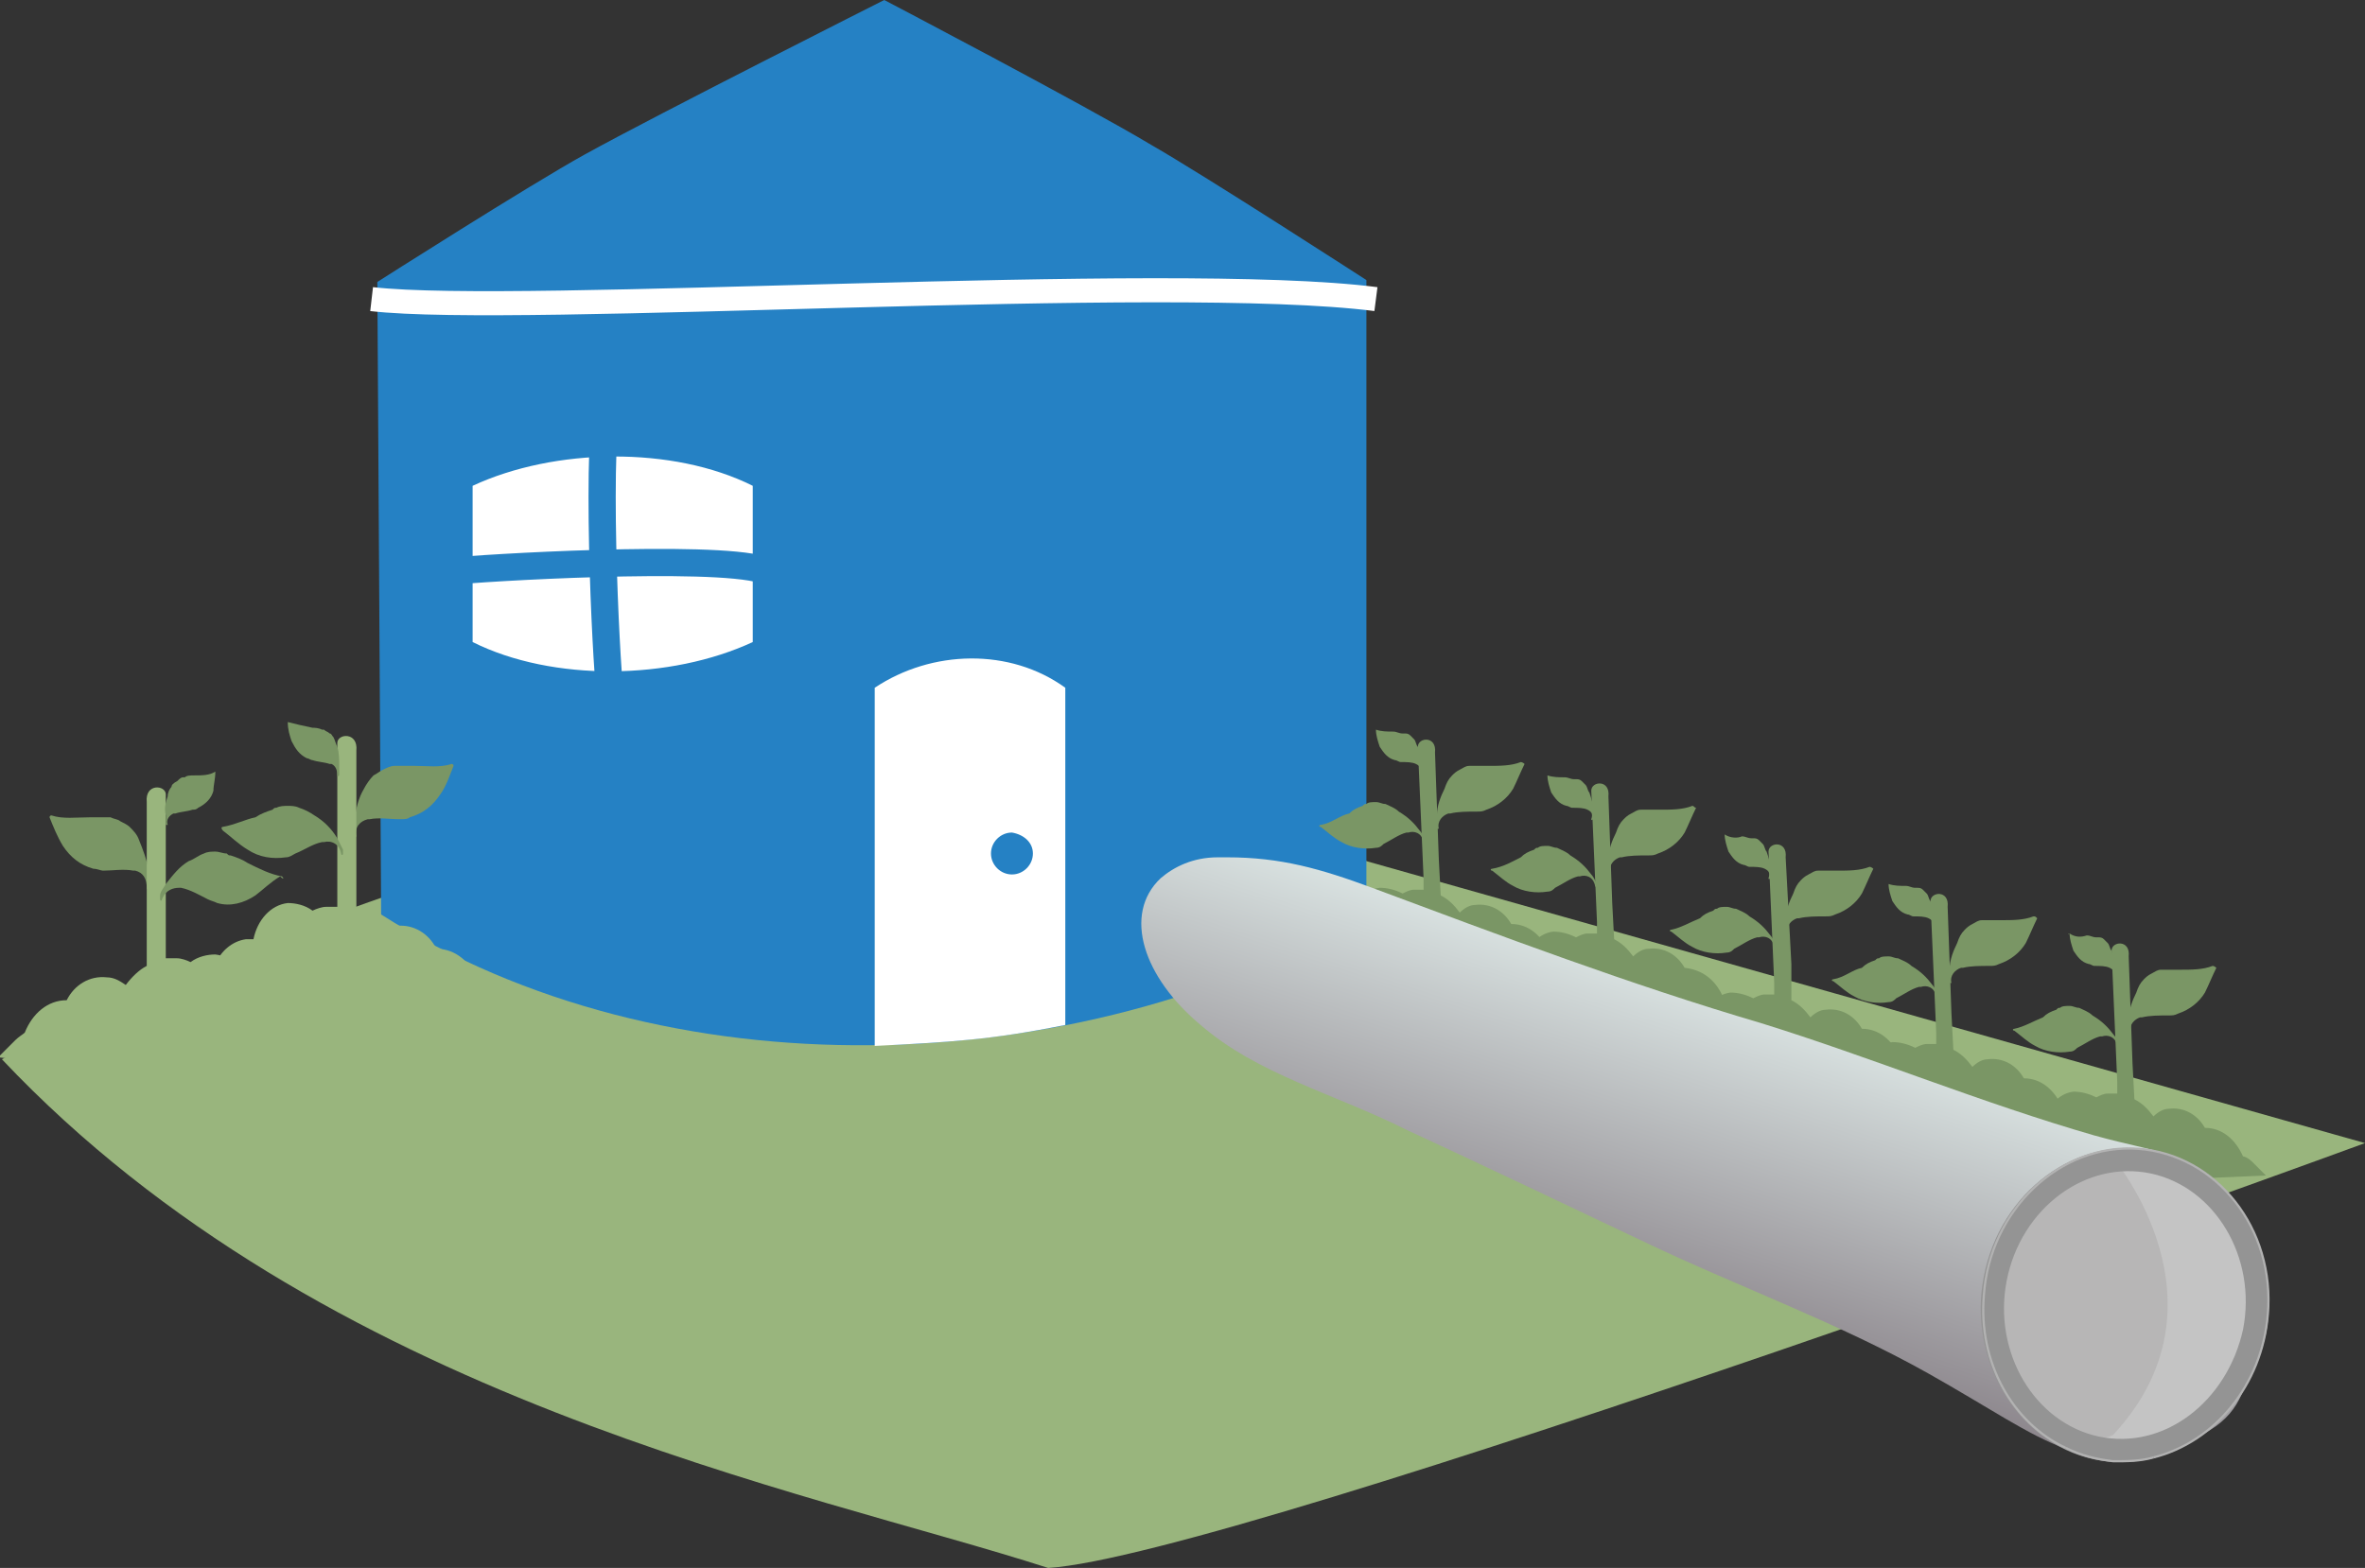
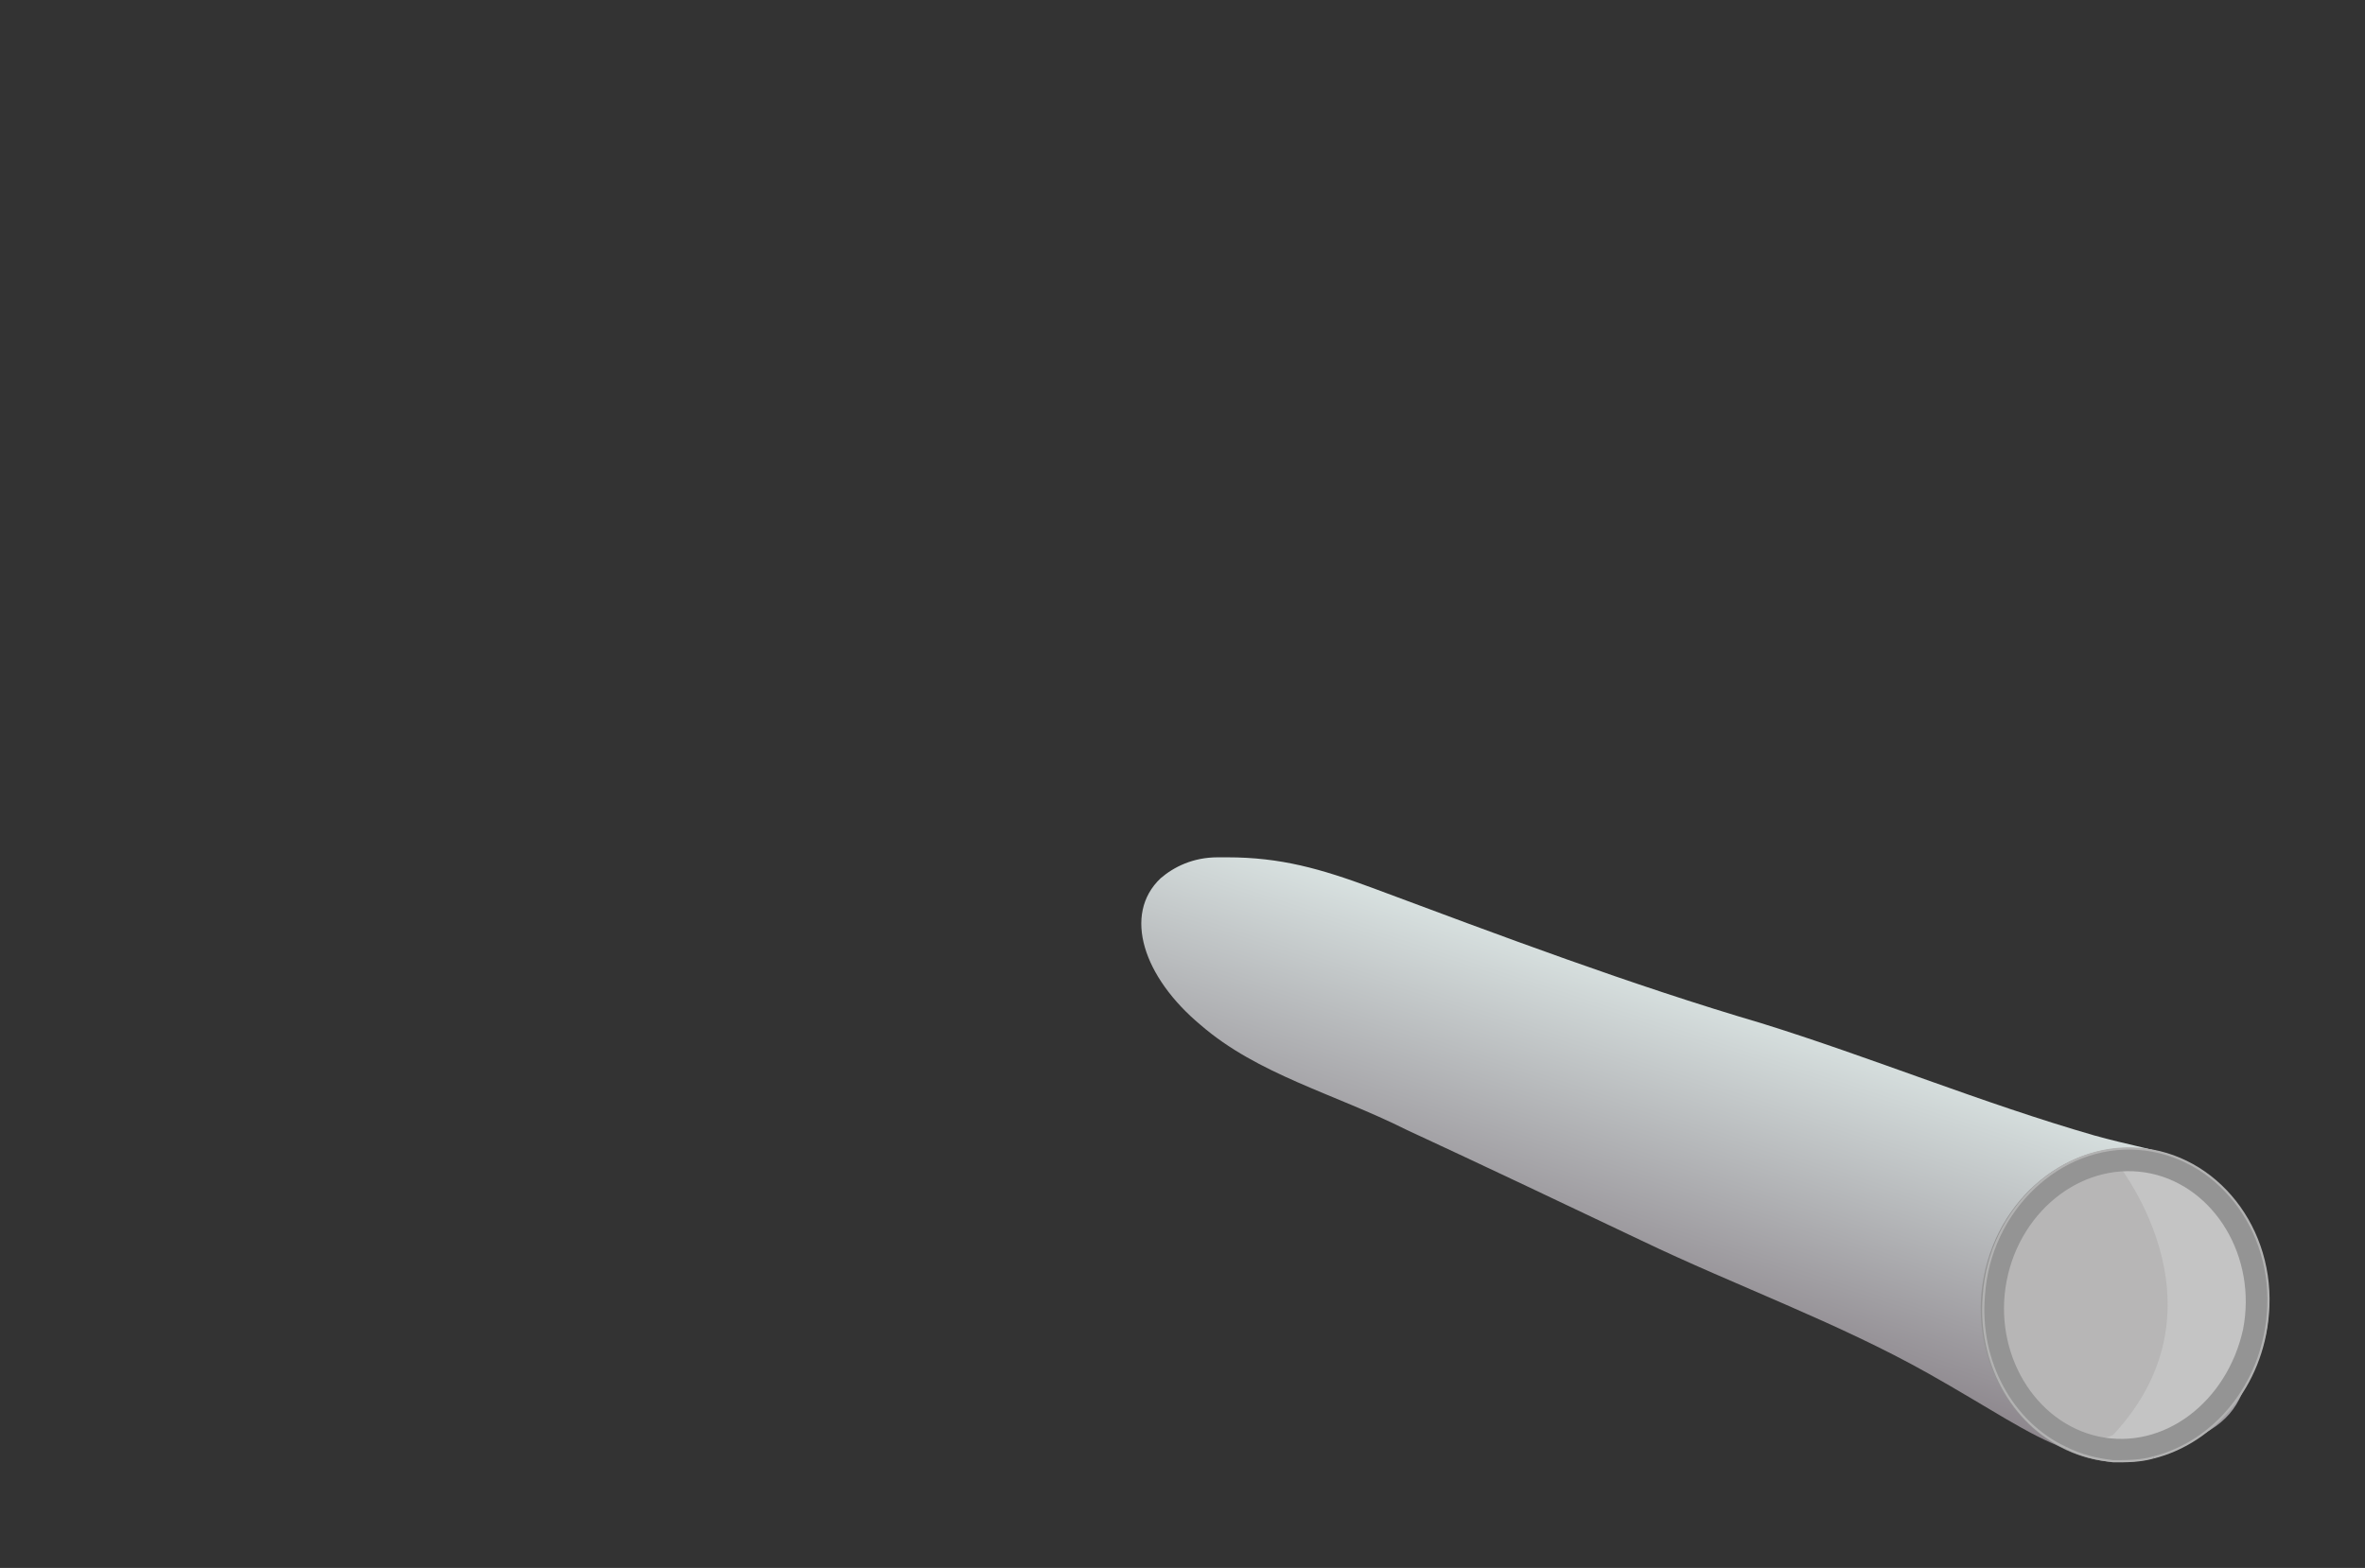
<svg xmlns="http://www.w3.org/2000/svg" xmlns:xlink="http://www.w3.org/1999/xlink" version="1.1" id="Calque_1" x="0px" y="0px" viewBox="0 0 124.1 82.3" style="enable-background:new 0 0 124.1 82.3;" xml:space="preserve">
  <rect x="0" y="0" width="124.1" height="82.3" fill="#333333" stroke="none" />
  <style type="text/css">
	.st0{clip-path:url(#SVGID_2_);fill:#99B57D;}
	.st1{clip-path:url(#SVGID_2_);fill:#2581C4;}
	.st2{clip-path:url(#SVGID_2_);fill:#FFFFFF;}
	.st3{clip-path:url(#SVGID_2_);fill:none;stroke:#2581C4;stroke-width:1.428;stroke-miterlimit:10;}
	.st4{clip-path:url(#SVGID_2_);fill:none;stroke:#FFFFFF;stroke-width:1.264;stroke-miterlimit:10;}
	.st5{clip-path:url(#SVGID_2_);fill:#7A9665;}
	.st6{clip-path:url(#SVGID_4_);fill:url(#SVGID_5_);}
	.st7{clip-path:url(#SVGID_7_);fill:#C4C4C4;}
	.st8{clip-path:url(#SVGID_7_);fill:#B7B6B6;}
	.st9{clip-path:url(#SVGID_7_);fill:none;stroke:#949494;stroke-width:1.221;stroke-miterlimit:10;}
	.st10{clip-path:url(#SVGID_7_);fill:none;stroke:#B2B2B2;stroke-width:0.116;stroke-miterlimit:10;}
</style>
  <g>
    <defs>
-       <rect id="SVGID_1_" y="0" width="124.1" height="82.3" />
-     </defs>
+       </defs>
    <clipPath id="SVGID_2_">
      <use xlink:href="#SVGID_1_" style="overflow:visible;" />
    </clipPath>
-     <path class="st0" d="M0.1,55.6c0,0,34.7-18.3,58.5-14.1L124.1,60c0,0-59.2,21.7-69.1,22.3C42.3,78.2,17,73.5,0.1,55.6" />
    <path class="st1" d="M71.7,14.7V48c-15.3,8.8-36.8,9.5-51.7,0l-0.2-33.2c0,0,8-5.1,10.9-6.7C34.5,6,46.4,0,46.4,0s10.5,5.5,14,7.6   C63.2,9.2,71.7,14.7,71.7,14.7" />
-     <path class="st2" d="M39.5,25.5c-4.2-2.1-10.4-2-14.7,0l0,8.2c4.2,2.1,10.4,2,14.7,0L39.5,25.5z" />
    <path class="st3" d="M23.6,30c1.6-0.2,13.7-0.9,16.4-0.1" />
    <path class="st3" d="M32,36.3c-0.2-1.6-0.8-13.4,0-16" />
    <path class="st2" d="M55.9,36.1c-2.9-2.1-7-2-10,0l0,18.8c3.9-0.2,6-0.3,10-1.1L55.9,36.1z" />
    <path class="st1" d="M54.2,44.8c0,0.6-0.5,1.1-1.1,1.1c-0.6,0-1.1-0.5-1.1-1.1c0-0.6,0.5-1.1,1.1-1.1   C53.7,43.8,54.2,44.2,54.2,44.8" />
-     <path class="st4" d="M19.5,15.7c7.8,0.9,41.8-1.4,52.7,0" />
    <path class="st5" d="M79.8,40c-0.5,0.2-1.1,0.2-1.7,0.2c-0.3,0-0.6,0-0.8,0c-0.1,0-0.1,0-0.2,0c-0.2,0-0.3,0.1-0.5,0.2   c-0.2,0.1-0.3,0.2-0.4,0.3c-0.2,0.2-0.3,0.4-0.4,0.7c-0.2,0.4-0.4,0.9-0.4,1.4c0,0.2,0,0.4,0,0.6c0,0,0,0.1,0,0.1c0,0,0.1,0,0.1,0   c-0.1-0.4,0.2-0.7,0.5-0.8c0,0,0.1,0,0.1,0c0.4-0.1,0.9-0.1,1.4-0.1c0.2,0,0.3,0,0.5-0.1c0.6-0.2,1.1-0.6,1.4-1.1   c0.2-0.4,0.4-0.9,0.6-1.3C79.9,40,79.8,40,79.8,40C79.8,40,79.8,40,79.8,40" />
    <path class="st5" d="M81.8,50.3c-0.2-0.2-0.4-0.3-0.5-0.3c-0.4-0.9-1.1-1.5-2-1.5c-0.4-0.7-1.1-1.1-1.9-1c-0.3,0-0.6,0.2-0.8,0.4   c-0.3-0.4-0.6-0.7-1-0.9l-0.1-1.9l0,0l-0.2-5.6c0.1-0.9-0.9-0.8-0.9-0.3l0.3,6.9l0,0.6c-0.2,0-0.3,0-0.5,0c-0.2,0-0.4,0.1-0.6,0.2   c-0.4-0.2-0.8-0.3-1.2-0.3c-0.8,0.1-1.4,0.8-1.5,1.7c-0.1,0-0.2,0-0.4,0c-0.6,0.1-1.1,0.6-1.4,1.2c0,0-0.4,2-0.4,2.1L82.6,51   L81.8,50.3z" />
    <path class="st5" d="M69.3,43.3C69.3,43.3,69.3,43.3,69.3,43.3c-0.1,0-0.1,0.1,0,0.1c0.4,0.3,0.7,0.6,1.1,0.8   c0.5,0.3,1.2,0.4,1.8,0.3c0.2,0,0.3-0.1,0.4-0.2c0.4-0.2,0.8-0.5,1.2-0.6c0,0,0.1,0,0.1,0c0.3-0.1,0.7,0,0.8,0.5c0,0.1,0.1,0,0.1,0   c0,0,0-0.1,0-0.1c-0.1-0.2-0.2-0.4-0.3-0.5c-0.3-0.4-0.6-0.7-1.1-1c-0.2-0.2-0.5-0.3-0.7-0.4c-0.2,0-0.3-0.1-0.5-0.1   c-0.2,0-0.4,0-0.5,0.1c-0.1,0-0.1,0-0.2,0.1c-0.3,0.1-0.5,0.2-0.7,0.4C70.3,42.8,69.9,43.2,69.3,43.3" />
    <path class="st5" d="M72.2,38.3C72.2,38.3,72.1,38.3,72.2,38.3C72.1,38.3,72.1,38.3,72.2,38.3c0,0.3,0.1,0.6,0.2,0.9   c0.2,0.3,0.4,0.6,0.8,0.7c0.1,0,0.2,0.1,0.3,0.1c0.3,0,0.6,0,0.8,0.1c0,0,0,0,0,0c0.2,0.1,0.3,0.2,0.2,0.5c0,0,0,0.1,0.1,0   c0,0,0-0.1,0-0.1c0-0.1,0-0.2,0-0.4c0-0.3-0.1-0.6-0.2-0.9c-0.1-0.1-0.1-0.3-0.2-0.4c-0.1-0.1-0.1-0.1-0.2-0.2   c-0.1-0.1-0.2-0.1-0.3-0.1c0,0-0.1,0-0.1,0c-0.2,0-0.3-0.1-0.5-0.1C72.8,38.4,72.5,38.4,72.2,38.3" />
    <path class="st5" d="M88.8,42.3c-0.5,0.2-1.1,0.2-1.7,0.2c-0.3,0-0.6,0-0.8,0c-0.1,0-0.1,0-0.2,0c-0.2,0-0.3,0.1-0.5,0.2   c-0.2,0.1-0.3,0.2-0.4,0.3c-0.2,0.2-0.3,0.4-0.4,0.7c-0.2,0.4-0.4,0.9-0.4,1.4c0,0.2,0,0.4,0,0.6c0,0,0,0.1,0,0.1c0,0,0.1,0,0.1,0   c-0.1-0.4,0.2-0.7,0.5-0.8c0,0,0.1,0,0.1,0c0.4-0.1,0.9-0.1,1.4-0.1c0.2,0,0.3,0,0.5-0.1c0.6-0.2,1.1-0.6,1.4-1.1   c0.2-0.4,0.4-0.9,0.6-1.3C88.9,42.4,88.9,42.3,88.8,42.3C88.8,42.3,88.8,42.3,88.8,42.3" />
    <path class="st5" d="M90.9,52.6c-0.2-0.2-0.4-0.3-0.5-0.3c-0.4-0.9-1.1-1.4-2-1.5c-0.4-0.7-1.1-1.1-1.9-1c-0.3,0-0.6,0.2-0.8,0.4   c-0.3-0.4-0.6-0.7-1-0.9l-0.1-1.9l0,0l-0.2-5.6c0.1-0.9-0.9-0.8-0.9-0.3l0.3,6.9l0,0.6c-0.2,0-0.3,0-0.5,0c-0.2,0-0.4,0.1-0.6,0.2   c-0.4-0.2-0.8-0.3-1.2-0.3c-0.8,0.1-1.4,0.8-1.5,1.7c-0.1,0-0.2,0-0.4,0c-0.6,0.1-1.1,0.6-1.4,1.2c0,0-0.4,2-0.4,2.1l13.8-0.6   L90.9,52.6z" />
-     <path class="st5" d="M78.3,45.6C78.3,45.6,78.3,45.6,78.3,45.6c-0.1,0-0.1,0.1,0,0.1c0.4,0.3,0.7,0.6,1.1,0.8   c0.5,0.3,1.2,0.4,1.8,0.3c0.2,0,0.3-0.1,0.4-0.2c0.4-0.2,0.8-0.5,1.2-0.6c0,0,0.1,0,0.1,0c0.3-0.1,0.7,0,0.8,0.5c0,0.1,0.1,0,0.1,0   c0,0,0-0.1,0-0.1c-0.1-0.2-0.2-0.4-0.3-0.5c-0.3-0.4-0.6-0.7-1.1-1c-0.2-0.2-0.5-0.3-0.7-0.4c-0.2,0-0.3-0.1-0.5-0.1   c-0.2,0-0.4,0-0.5,0.1c-0.1,0-0.1,0-0.2,0.1c-0.3,0.1-0.5,0.2-0.7,0.4C79.4,45.2,78.9,45.5,78.3,45.6" />
    <path class="st5" d="M81.2,40.7C81.2,40.7,81.2,40.7,81.2,40.7C81.1,40.7,81.1,40.7,81.2,40.7c0,0.3,0.1,0.6,0.2,0.9   c0.2,0.3,0.4,0.6,0.8,0.7c0.1,0,0.2,0.1,0.3,0.1c0.3,0,0.6,0,0.8,0.1c0,0,0,0,0,0c0.2,0.1,0.3,0.2,0.2,0.5c0,0,0,0.1,0.1,0   c0,0,0-0.1,0-0.1c0-0.1,0-0.2,0-0.4c0-0.3-0.1-0.6-0.2-0.9c-0.1-0.1-0.1-0.3-0.2-0.4c-0.1-0.1-0.1-0.1-0.2-0.2   c-0.1-0.1-0.2-0.1-0.3-0.1c0,0-0.1,0-0.1,0c-0.2,0-0.3-0.1-0.5-0.1C81.8,40.8,81.5,40.8,81.2,40.7" />
    <path class="st5" d="M98.1,45.5c-0.5,0.2-1.1,0.2-1.7,0.2c-0.3,0-0.6,0-0.8,0c-0.1,0-0.1,0-0.2,0c-0.2,0-0.3,0.1-0.5,0.2   c-0.2,0.1-0.3,0.2-0.4,0.3c-0.2,0.2-0.3,0.4-0.4,0.7c-0.2,0.4-0.4,0.9-0.4,1.4c0,0.2,0,0.4,0,0.6c0,0,0,0.1,0,0.1c0,0,0.1,0,0.1,0   c-0.1-0.4,0.2-0.7,0.5-0.8c0,0,0.1,0,0.1,0c0.4-0.1,0.9-0.1,1.4-0.1c0.2,0,0.3,0,0.5-0.1c0.6-0.2,1.1-0.6,1.4-1.1   c0.2-0.4,0.4-0.9,0.6-1.3C98.3,45.6,98.2,45.5,98.1,45.5C98.2,45.5,98.2,45.5,98.1,45.5" />
    <path class="st5" d="M100.2,55.8c-0.2-0.2-0.4-0.3-0.5-0.3c-0.4-0.9-1.1-1.5-2-1.5c-0.4-0.7-1.1-1.1-1.9-1c-0.3,0-0.6,0.2-0.8,0.4   c-0.3-0.4-0.6-0.7-1-0.9L94,50.6l0,0L93.7,45c0.1-0.9-0.9-0.8-0.9-0.3l0.3,6.9l0,0.6c-0.2,0-0.3,0-0.5,0c-0.2,0-0.4,0.1-0.6,0.2   c-0.4-0.2-0.8-0.3-1.2-0.3c-0.8,0.1-1.4,0.8-1.5,1.7c-0.1,0-0.2,0-0.4,0c-0.6,0.1-1.1,0.6-1.4,1.2c0,0-0.4,2-0.4,2.1l13.8-0.6   L100.2,55.8z" />
    <path class="st5" d="M87.7,48.8C87.7,48.8,87.7,48.8,87.7,48.8c-0.1,0-0.1,0.1,0,0.1c0.4,0.3,0.7,0.6,1.1,0.8   c0.5,0.3,1.2,0.4,1.8,0.3c0.2,0,0.3-0.1,0.4-0.2c0.4-0.2,0.8-0.5,1.2-0.6c0,0,0.1,0,0.1,0c0.3-0.1,0.7,0,0.8,0.5c0,0.1,0.1,0,0.1,0   c0,0,0-0.1,0-0.1c-0.1-0.2-0.2-0.4-0.3-0.5c-0.3-0.4-0.6-0.7-1.1-1c-0.2-0.2-0.5-0.3-0.7-0.4c-0.2,0-0.3-0.1-0.5-0.1   c-0.2,0-0.4,0-0.5,0.1c-0.1,0-0.1,0-0.2,0.1c-0.3,0.1-0.5,0.2-0.7,0.4C88.7,48.4,88.2,48.7,87.7,48.8" />
    <path class="st5" d="M90.5,43.8C90.5,43.8,90.5,43.8,90.5,43.8C90.5,43.8,90.5,43.9,90.5,43.8c0,0.3,0.1,0.6,0.2,0.9   c0.2,0.3,0.4,0.6,0.8,0.7c0.1,0,0.2,0.1,0.3,0.1c0.3,0,0.6,0,0.8,0.1c0,0,0,0,0,0c0.2,0.1,0.3,0.2,0.2,0.5c0,0,0,0.1,0.1,0   c0,0,0-0.1,0-0.1c0-0.1,0-0.2,0-0.4c0-0.3-0.1-0.6-0.2-0.9c-0.1-0.1-0.1-0.3-0.2-0.4c-0.1-0.1-0.1-0.1-0.2-0.2   c-0.1-0.1-0.2-0.1-0.3-0.1c0,0-0.1,0-0.1,0c-0.2,0-0.3-0.1-0.5-0.1C91.2,44,90.8,44,90.5,43.8" />
    <path class="st5" d="M106.7,48.1c-0.5,0.2-1.1,0.2-1.7,0.2c-0.3,0-0.6,0-0.8,0c-0.1,0-0.1,0-0.2,0c-0.2,0-0.3,0.1-0.5,0.2   c-0.2,0.1-0.3,0.2-0.4,0.3c-0.2,0.2-0.3,0.4-0.4,0.7c-0.2,0.4-0.4,0.9-0.4,1.4c0,0.2,0,0.4,0,0.6c0,0,0,0.1,0,0.1c0,0,0.1,0,0.1,0   c-0.1-0.4,0.2-0.7,0.5-0.8c0,0,0.1,0,0.1,0c0.4-0.1,0.9-0.1,1.4-0.1c0.2,0,0.3,0,0.5-0.1c0.6-0.2,1.1-0.6,1.4-1.1   c0.2-0.4,0.4-0.9,0.6-1.3C106.8,48.1,106.8,48.1,106.7,48.1C106.7,48.1,106.7,48.1,106.7,48.1" />
    <path class="st5" d="M108.7,58.4c-0.2-0.2-0.4-0.3-0.5-0.3c-0.4-0.9-1.1-1.5-2-1.5c-0.4-0.7-1.1-1.1-1.9-1c-0.3,0-0.6,0.2-0.8,0.4   c-0.3-0.4-0.6-0.7-1-0.9l-0.1-1.9l0,0l-0.2-5.6c0.1-0.9-0.9-0.8-0.9-0.3l0.3,6.9l0,0.6c-0.2,0-0.3,0-0.5,0c-0.2,0-0.4,0.1-0.6,0.2   c-0.4-0.2-0.8-0.3-1.2-0.3c-0.8,0.1-1.4,0.8-1.5,1.7c-0.1,0-0.2,0-0.4,0c-0.6,0.1-1.1,0.6-1.4,1.2c0,0-0.4,2-0.4,2.1l13.8-0.6   L108.7,58.4z" />
    <path class="st5" d="M96.2,51.4C96.2,51.4,96.2,51.4,96.2,51.4c-0.1,0-0.1,0.1,0,0.1c0.4,0.3,0.7,0.6,1.1,0.8   c0.5,0.3,1.2,0.4,1.8,0.3c0.2,0,0.3-0.1,0.4-0.2c0.4-0.2,0.8-0.5,1.2-0.6c0,0,0.1,0,0.1,0c0.3-0.1,0.7,0,0.8,0.5c0,0.1,0.1,0,0.1,0   c0,0,0-0.1,0-0.1c-0.1-0.2-0.2-0.4-0.3-0.5c-0.3-0.4-0.6-0.7-1.1-1c-0.2-0.2-0.5-0.3-0.7-0.4c-0.2,0-0.3-0.1-0.5-0.1   c-0.2,0-0.4,0-0.5,0.1c-0.1,0-0.1,0-0.2,0.1c-0.3,0.1-0.5,0.2-0.7,0.4C97.2,50.9,96.8,51.3,96.2,51.4" />
    <path class="st5" d="M99.1,46.4C99.1,46.4,99,46.4,99.1,46.4C99,46.4,99,46.4,99.1,46.4c0,0.3,0.1,0.6,0.2,0.9   c0.2,0.3,0.4,0.6,0.8,0.7c0.1,0,0.2,0.1,0.3,0.1c0.3,0,0.6,0,0.8,0.1c0,0,0,0,0,0c0.2,0.1,0.3,0.2,0.2,0.5c0,0,0,0.1,0.1,0   c0,0,0-0.1,0-0.1c0-0.1,0-0.2,0-0.4c0-0.3-0.1-0.6-0.2-0.9c-0.1-0.1-0.1-0.3-0.2-0.4c-0.1-0.1-0.1-0.1-0.2-0.2   c-0.1-0.1-0.2-0.1-0.3-0.1c0,0-0.1,0-0.1,0c-0.2,0-0.3-0.1-0.5-0.1C99.7,46.5,99.4,46.5,99.1,46.4" />
    <path class="st5" d="M116.1,50.7c-0.5,0.2-1.1,0.2-1.7,0.2c-0.3,0-0.6,0-0.8,0c-0.1,0-0.1,0-0.2,0c-0.2,0-0.3,0.1-0.5,0.2   c-0.2,0.1-0.3,0.2-0.4,0.3c-0.2,0.2-0.3,0.4-0.4,0.7c-0.2,0.4-0.4,0.9-0.4,1.4c0,0.2,0,0.4,0,0.6c0,0,0,0.1,0,0.1c0,0,0.1,0,0.1,0   c-0.1-0.4,0.2-0.7,0.5-0.8c0,0,0.1,0,0.1,0c0.4-0.1,0.9-0.1,1.4-0.1c0.2,0,0.3,0,0.5-0.1c0.6-0.2,1.1-0.6,1.4-1.1   c0.2-0.4,0.4-0.9,0.6-1.3C116.3,50.8,116.2,50.7,116.1,50.7C116.2,50.7,116.2,50.7,116.1,50.7" />
    <path class="st5" d="M118.2,61c-0.2-0.2-0.4-0.3-0.5-0.3c-0.4-0.9-1.1-1.5-2-1.5c-0.4-0.7-1.1-1.1-1.9-1c-0.3,0-0.6,0.2-0.8,0.4   c-0.3-0.4-0.6-0.7-1-0.9l-0.1-1.9l0,0l-0.2-5.6c0.1-0.9-0.9-0.8-0.9-0.3l0.3,6.9l0,0.6c-0.2,0-0.3,0-0.5,0c-0.2,0-0.4,0.1-0.6,0.2   c-0.4-0.2-0.8-0.3-1.2-0.3c-0.8,0.1-1.4,0.8-1.5,1.7c-0.1,0-0.2,0-0.4,0c-0.6,0.1-1.1,0.6-1.4,1.2c0,0-0.4,2-0.4,2.1l13.8-0.6   L118.2,61z" />
    <path class="st5" d="M105.7,54C105.7,54,105.7,54,105.7,54c-0.1,0-0.1,0.1,0,0.1c0.4,0.3,0.7,0.6,1.1,0.8c0.5,0.3,1.2,0.4,1.8,0.3   c0.2,0,0.3-0.1,0.4-0.2c0.4-0.2,0.8-0.5,1.2-0.6c0,0,0.1,0,0.1,0c0.3-0.1,0.7,0,0.8,0.5c0,0.1,0.1,0,0.1,0c0,0,0-0.1,0-0.1   c-0.1-0.2-0.2-0.4-0.3-0.5c-0.3-0.4-0.6-0.7-1.1-1c-0.2-0.2-0.5-0.3-0.7-0.4c-0.2,0-0.3-0.1-0.5-0.1c-0.2,0-0.4,0-0.5,0.1   c-0.1,0-0.1,0-0.2,0.1c-0.3,0.1-0.5,0.2-0.7,0.4C106.7,53.6,106.2,53.9,105.7,54" />
    <path class="st5" d="M108.6,49C108.5,49,108.5,49,108.6,49C108.5,49,108.5,49.1,108.6,49c0,0.3,0.1,0.6,0.2,0.9   c0.2,0.3,0.4,0.6,0.8,0.7c0.1,0,0.2,0.1,0.3,0.1c0.3,0,0.6,0,0.8,0.1c0,0,0,0,0,0c0.2,0.1,0.3,0.2,0.2,0.5c0,0,0,0.1,0.1,0   c0,0,0-0.1,0-0.1c0-0.1,0-0.2,0-0.4c0-0.3-0.1-0.6-0.2-0.9c-0.1-0.1-0.1-0.3-0.2-0.4c-0.1-0.1-0.1-0.1-0.2-0.2   c-0.1-0.1-0.2-0.1-0.3-0.1c0,0-0.1,0-0.1,0c-0.2,0-0.3-0.1-0.5-0.1C109.2,49.2,108.9,49.2,108.6,49" />
    <path class="st5" d="M23.7,40.1c-0.6,0.2-1.3,0.1-1.9,0.1c-0.3,0-0.6,0-0.9,0c-0.1,0-0.1,0-0.2,0c-0.2,0-0.4,0.1-0.6,0.2   c-0.2,0.1-0.3,0.2-0.5,0.3c-0.2,0.2-0.4,0.5-0.5,0.7c-0.3,0.5-0.4,1-0.5,1.6c0,0.2-0.1,0.5,0,0.7c0,0.1,0,0.1,0,0.2   c0,0.1,0.1,0,0.1,0c-0.1-0.5,0.2-0.8,0.6-0.9c0,0,0.1,0,0.1,0c0.5-0.1,1,0,1.6,0c0.2,0,0.4,0,0.5-0.1c0.7-0.2,1.2-0.6,1.6-1.2   c0.3-0.4,0.5-1,0.7-1.5C23.8,40.2,23.8,40.1,23.7,40.1C23.7,40.1,23.7,40.1,23.7,40.1" />
    <path class="st0" d="M25.6,51.9c-0.2-0.2-0.4-0.3-0.5-0.4c-0.4-1-1.2-1.7-2.2-1.7c-0.4-0.8-1.2-1.3-2.1-1.2c-0.4,0-0.7,0.2-1,0.4   c-0.3-0.4-0.7-0.8-1.1-1v-2.2h0v-6.4c0.1-1-1-0.9-1-0.4v7.9v0.7c-0.2,0-0.4,0-0.6,0c-0.2,0-0.5,0.1-0.7,0.2   c-0.4-0.3-0.9-0.4-1.3-0.4c-0.9,0.1-1.6,0.9-1.8,1.9c-0.1,0-0.3,0-0.4,0c-0.7,0.1-1.3,0.6-1.6,1.3c0,0-0.5,2.3-0.6,2.3   c0,0,3.2,0.8,6.7,0.8c2.7,0,9.1-0.8,9.1-0.8L25.6,51.9z" />
    <path class="st5" d="M11.7,43.4C11.6,43.4,11.6,43.4,11.7,43.4c-0.1,0-0.1,0.1,0,0.2c0.4,0.3,0.8,0.7,1.3,1c0.6,0.4,1.3,0.5,2,0.4   c0.2,0,0.3-0.1,0.5-0.2c0.5-0.2,0.9-0.5,1.4-0.6c0,0,0.1,0,0.1,0c0.4-0.1,0.8,0.1,0.9,0.6c0,0.1,0.1,0.1,0.1,0c0-0.1,0-0.1,0-0.2   c-0.1-0.2-0.2-0.4-0.3-0.6c-0.3-0.5-0.7-0.9-1.2-1.2c-0.3-0.2-0.5-0.3-0.8-0.4c-0.2-0.1-0.4-0.1-0.6-0.1c-0.2,0-0.4,0-0.6,0.1   c-0.1,0-0.1,0-0.2,0.1c-0.3,0.1-0.6,0.2-0.9,0.4C12.9,43,12.3,43.3,11.7,43.4" />
    <path class="st5" d="M15.1,37.9C15.1,37.9,15.1,37.9,15.1,37.9C15.1,37.9,15.1,37.9,15.1,37.9c0,0.4,0.1,0.7,0.2,1   c0.2,0.4,0.4,0.7,0.8,0.9c0.1,0,0.2,0.1,0.3,0.1c0.3,0.1,0.6,0.1,0.9,0.2c0,0,0,0,0.1,0c0.2,0.1,0.3,0.3,0.3,0.6c0,0,0,0.1,0.1,0   c0,0,0-0.1,0-0.1c0-0.1,0-0.3,0-0.4c0-0.3,0-0.7-0.1-1c-0.1-0.2-0.1-0.3-0.2-0.5c-0.1-0.1-0.1-0.2-0.2-0.2   c-0.1-0.1-0.2-0.1-0.3-0.2c0,0-0.1,0-0.1,0c-0.2-0.1-0.4-0.1-0.5-0.1C15.9,38.1,15.5,38,15.1,37.9" />
    <path class="st5" d="M2.7,42.8C2.7,42.8,2.7,42.8,2.7,42.8c-0.1,0-0.1,0.1-0.1,0.1c0.2,0.5,0.4,1,0.7,1.5c0.4,0.6,0.9,1,1.6,1.2   c0.2,0,0.4,0.1,0.5,0.1c0.5,0,1.1-0.1,1.6,0c0,0,0.1,0,0.1,0c0.4,0.1,0.6,0.4,0.6,0.9c0,0.1,0.1,0.1,0.1,0c0,0,0-0.1,0-0.2   c0-0.2,0-0.5,0-0.7c-0.1-0.6-0.3-1.1-0.5-1.6c-0.1-0.3-0.3-0.5-0.5-0.7c-0.1-0.1-0.3-0.2-0.5-0.3C6.2,43,6,43,5.8,42.9   c-0.1,0-0.1,0-0.2,0c-0.3,0-0.6,0-0.9,0C4,42.9,3.3,43,2.7,42.8" />
    <path class="st0" d="M0.8,54.6c0.2-0.2,0.4-0.3,0.5-0.4c0.4-1,1.2-1.7,2.2-1.7c0.4-0.8,1.2-1.3,2.1-1.2c0.4,0,0.7,0.2,1,0.4   c0.3-0.4,0.7-0.8,1.1-1v-2.2h0v-6.4c-0.1-1,1-0.9,1-0.4v7.9v0.7c0.2,0,0.4,0,0.6,0c0.2,0,0.5,0.1,0.7,0.2c0.4-0.3,0.9-0.4,1.3-0.4   c0.9,0.1,1.6,0.9,1.8,1.8c0.1,0,0.3,0,0.4,0c0.7,0.1,1.3,0.6,1.6,1.3c0,0,0.5,2.3,0.6,2.3c0,0-2.7,0.4-6.8,0.6   c-2.6,0.1-9-0.6-9-0.6L0.8,54.6z" />
    <path class="st5" d="M14.8,46c-0.6-0.1-1.2-0.4-1.8-0.7c-0.3-0.2-0.6-0.3-0.9-0.4c-0.1,0-0.1,0-0.2-0.1c-0.2,0-0.4-0.1-0.6-0.1   c-0.2,0-0.4,0-0.6,0.1c-0.3,0.1-0.5,0.3-0.8,0.4c-0.5,0.3-0.8,0.7-1.2,1.2c-0.1,0.2-0.3,0.4-0.3,0.6c0,0,0,0.1,0,0.2   c0,0.1,0.1,0.1,0.1,0c0.2-0.5,0.6-0.6,0.9-0.6c0,0,0.1,0,0.1,0c0.5,0.1,1,0.4,1.4,0.6c0.2,0.1,0.3,0.1,0.5,0.2c0.7,0.2,1.4,0,2-0.4   c0.4-0.3,0.8-0.7,1.3-1C14.9,46.2,14.9,46.1,14.8,46C14.8,46,14.8,46,14.8,46" />
    <path class="st5" d="M11.3,40.5c-0.3,0.2-0.7,0.2-1.1,0.2c-0.2,0-0.4,0-0.5,0.1c0,0-0.1,0-0.1,0c-0.1,0-0.2,0.1-0.3,0.2   C9.1,41.1,9,41.2,9,41.3c-0.1,0.1-0.2,0.3-0.2,0.5c-0.1,0.3-0.2,0.6-0.1,1c0,0.1,0,0.3,0,0.4c0,0,0,0.1,0,0.1c0,0,0.1,0,0.1,0   c-0.1-0.3,0.1-0.5,0.3-0.6c0,0,0,0,0.1,0c0.3-0.1,0.6-0.1,0.9-0.2c0.1,0,0.2,0,0.3-0.1c0.4-0.2,0.7-0.5,0.8-0.9   C11.2,41.2,11.3,40.9,11.3,40.5C11.4,40.5,11.3,40.5,11.3,40.5C11.3,40.5,11.3,40.5,11.3,40.5" />
  </g>
  <g>
    <defs>
      <path id="SVGID_3_" d="M63.9,45c-1.3,0-2.3,0.5-3,1.1c-2,1.9-0.9,5.2,2.1,7.7c3,2.6,7,3.6,10.8,5.5c4.1,1.9,8.3,3.9,12.3,5.8    c5,2.4,10.3,4.3,15.1,7c6.4,3.6,8.1,5.7,13.7,3.5c2.2-0.9,2.8-2.1,3.2-4c0.4-1.8,0.8-2.7,0.6-5.1c-0.1-0.9-1.1-3.1-1.9-3.8    c-2.7-2.5-3.3-2.1-6.9-3.1c-5.9-1.7-11.7-4.1-17.5-5.9c-6.8-2-13.7-4.6-20.4-7.1c-2.7-1-4.8-1.6-7.6-1.6C64.2,45,64.1,45,63.9,45" />
    </defs>
    <clipPath id="SVGID_4_">
      <use xlink:href="#SVGID_3_" style="overflow:visible;" />
    </clipPath>
    <linearGradient id="SVGID_5_" gradientUnits="userSpaceOnUse" x1="0" y1="82.321" x2="1" y2="82.321" gradientTransform="matrix(-2.856 16.677 -28.02 -9.147 2397.106 805.545)">
      <stop offset="0" style="stop-color:#D8E1E0" />
      <stop offset="1" style="stop-color:#8D878D" />
    </linearGradient>
    <polygon class="st6" points="62.1,26.4 53.6,76 115.8,96.3 124.3,46.7  " />
  </g>
  <g>
    <defs>
      <rect id="SVGID_6_" y="0" width="124.1" height="82.3" />
    </defs>
    <clipPath id="SVGID_7_">
      <use xlink:href="#SVGID_6_" style="overflow:visible;" />
    </clipPath>
    <path class="st7" d="M104.8,71.7c1.5,3.8,5.7,5.3,9.3,3.5c3.6-1.8,5.3-6.4,3.8-10.2c-1.5-3.8-5.7-5.3-9.3-3.5   C105,63.4,103.3,68,104.8,71.7" />
    <path class="st8" d="M110.9,60.8c0,0,6.4,7.6,0,14.5c-0.3,0.3-5.1,1.4-6.4-6.9C103.4,62.1,110.9,60.8,110.9,60.8" />
    <path class="st9" d="M104.7,67.1c-0.8,4.1,1.6,8.1,5.3,8.9c3.8,0.8,7.4-2,8.3-6.1c0.8-4.1-1.6-8.1-5.3-8.9   C109.2,60.2,105.5,63,104.7,67.1z" />
    <path class="st10" d="M108.4,76c0.8,0.4,1.6,0.6,2.5,0.7c0.7,0,1.4,0,2.1-0.2" />
    <path class="st10" d="M113,76.5c3.2-0.8,5.7-3.8,6-7.5c0.4-4.5-2.7-8.4-6.8-8.7c-4.1-0.3-7.8,3.2-8.1,7.7c-0.3,3.5,1.5,6.7,4.3,8" />
  </g>
</svg>